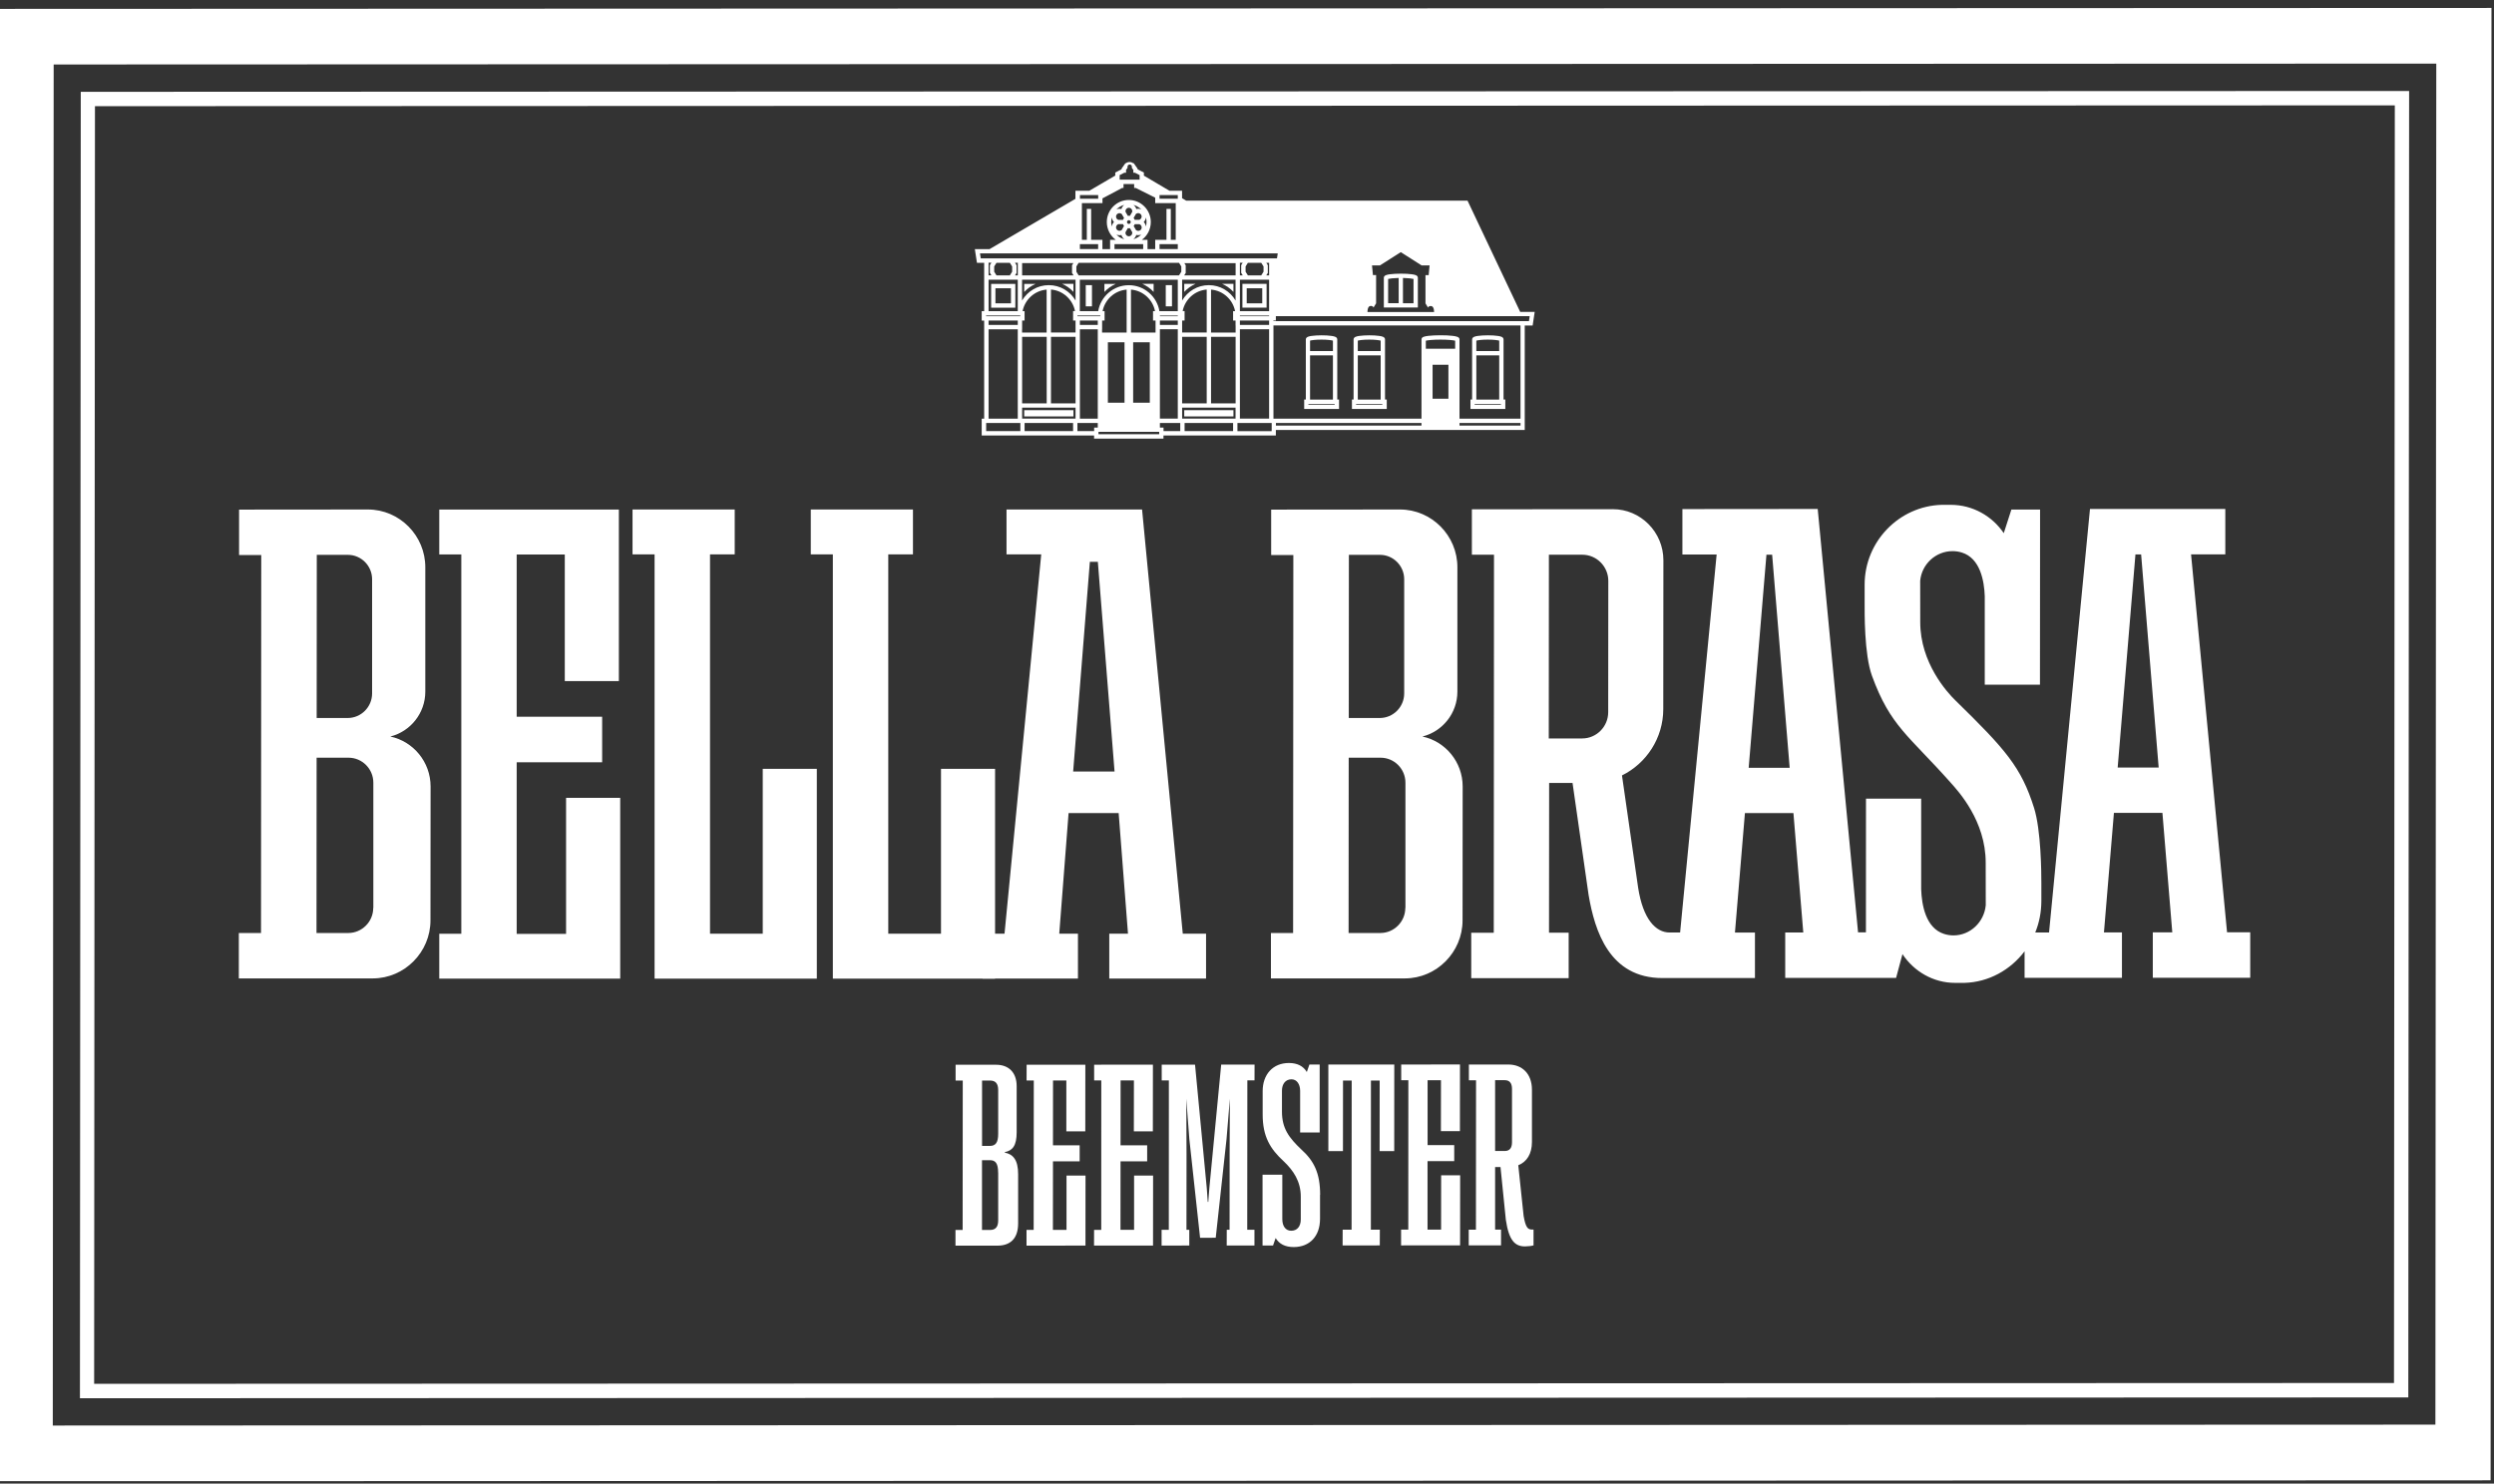
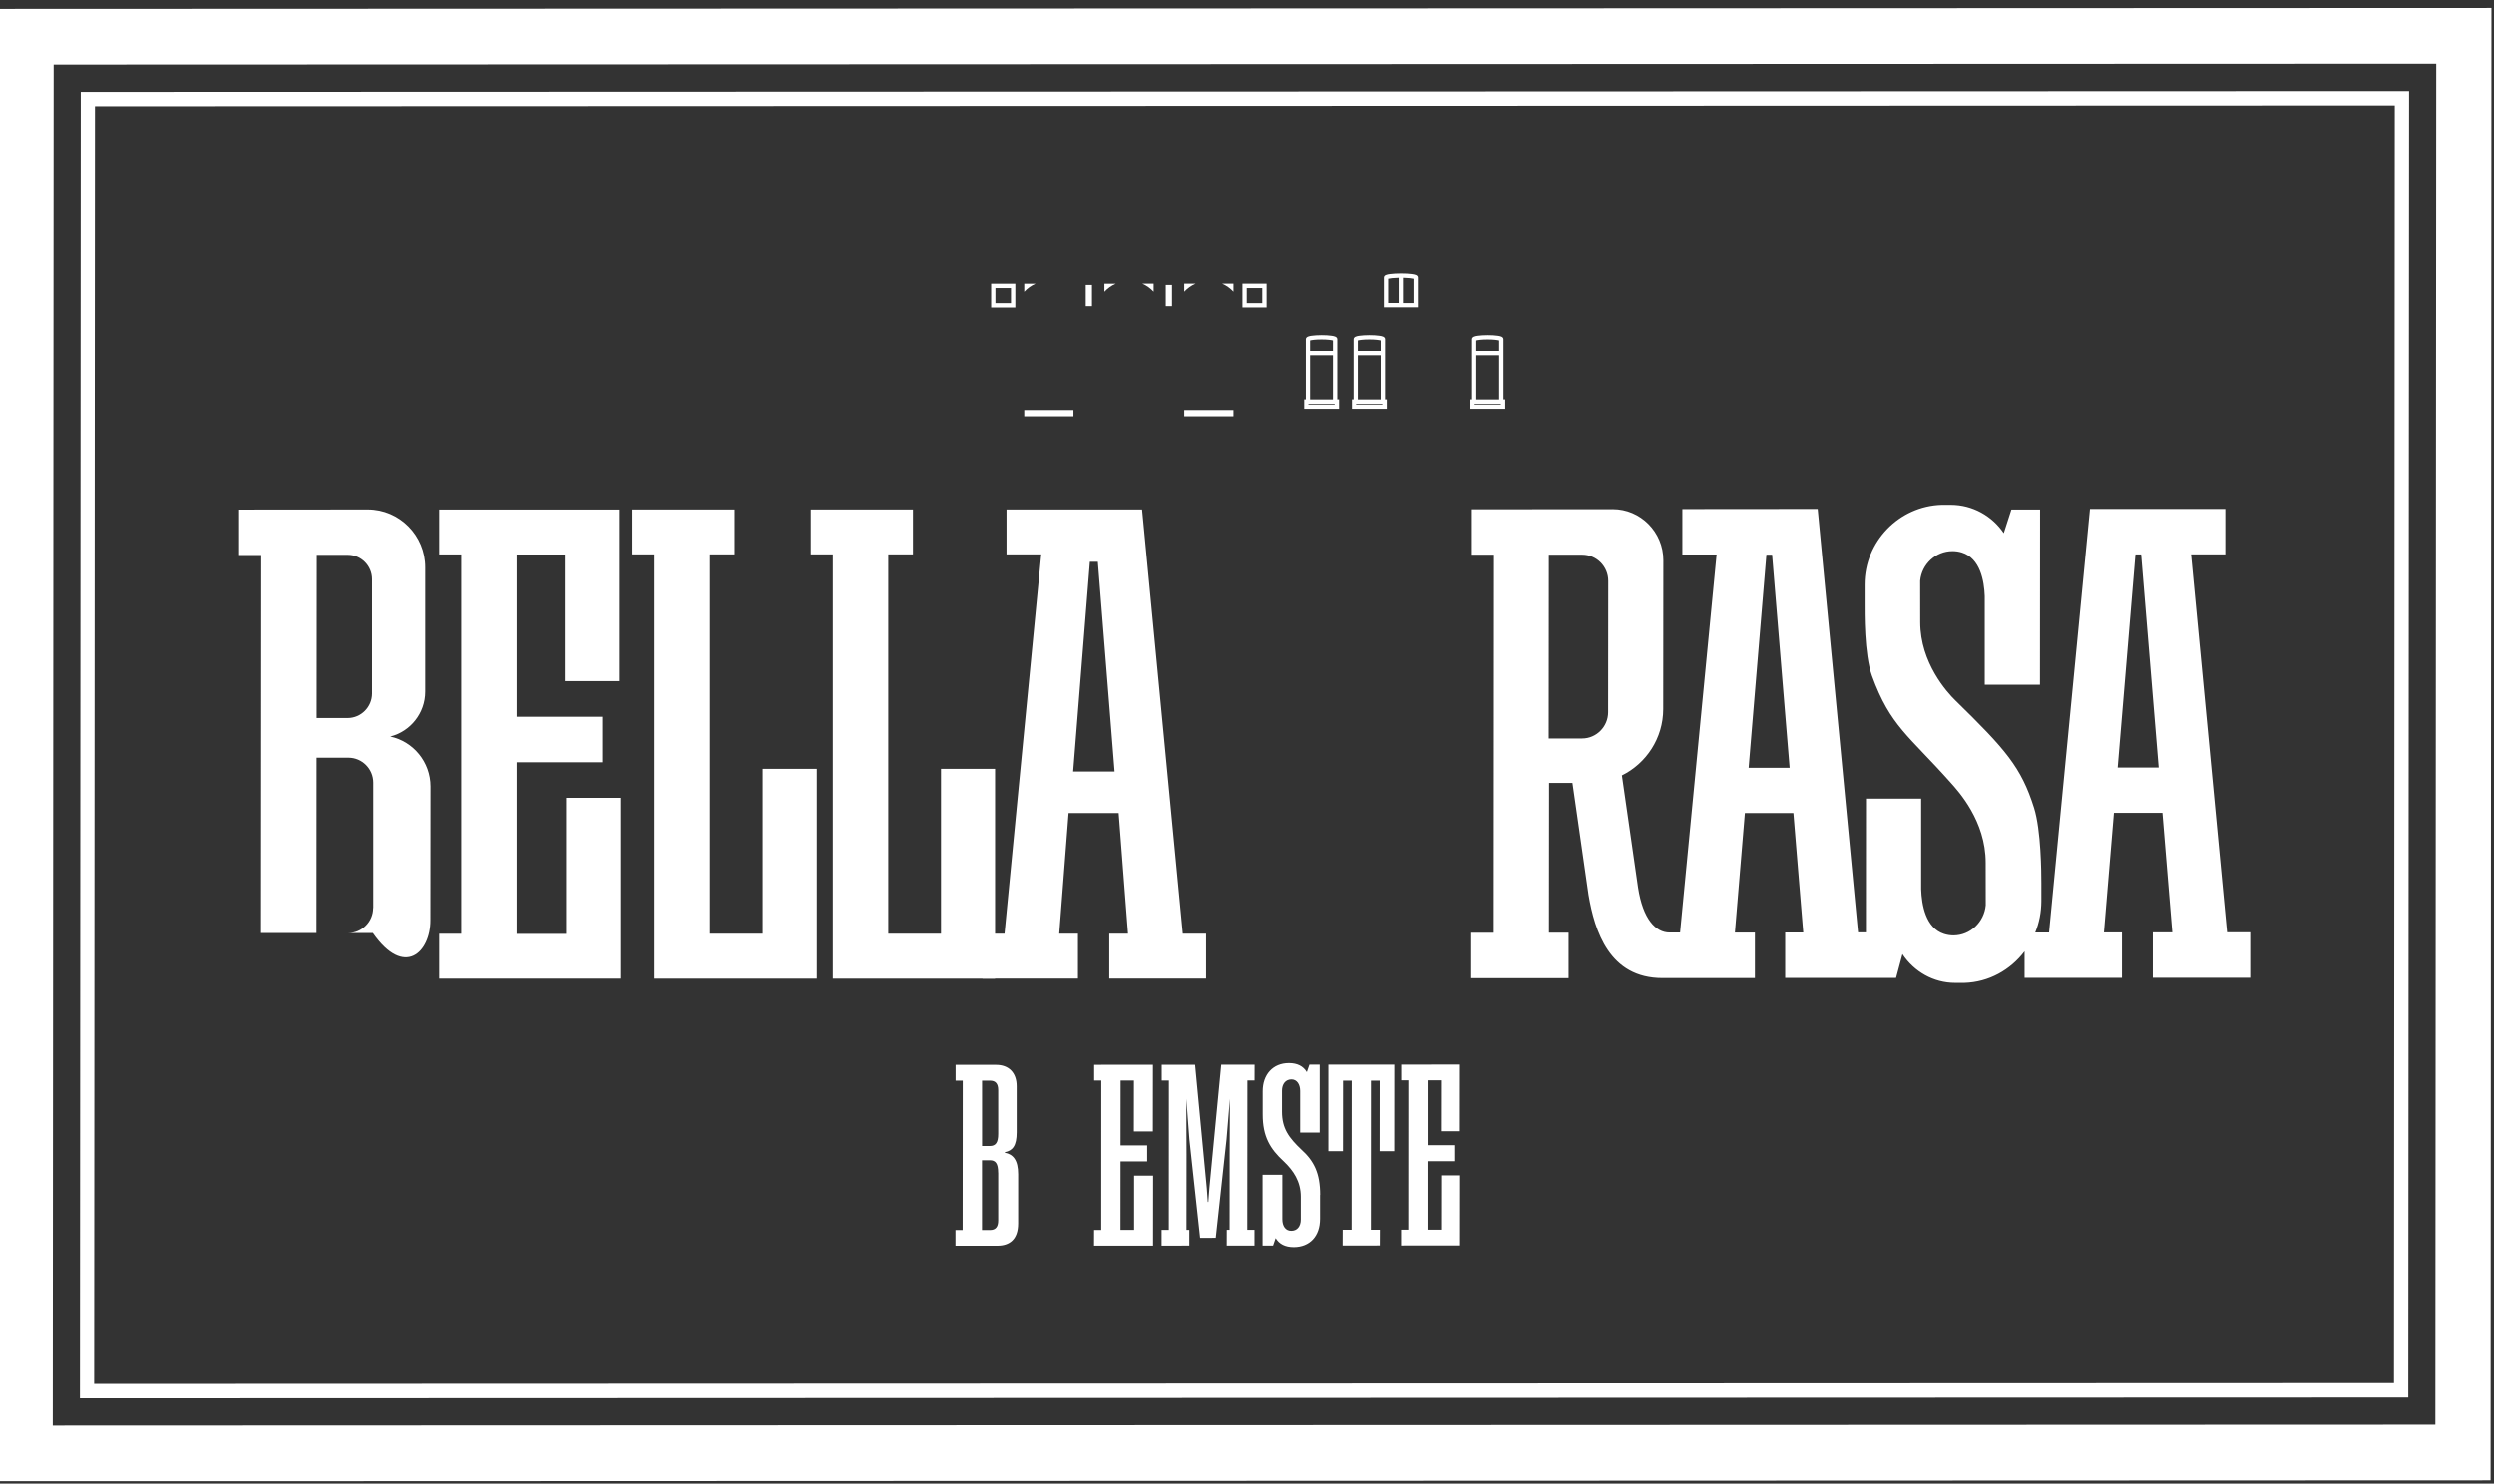
<svg xmlns="http://www.w3.org/2000/svg" width="242" height="144" viewBox="0 0 242 144" fill="none">
  <rect x="0" y="0" width="242" height="144" fill="#333333" stroke="none" />
  <g clip-path="url(#clip0_64_13)">
    <path d="M60.181 77.425V94.988H42.623V90.632H44.763V53.814H42.623V49.458H60.05V66.111H54.803V53.82H50.136V69.564H58.428V73.989H50.136V90.643H54.928V77.437H60.176L60.181 77.425Z" fill="white" />
    <path d="M117.027 90.626V94.982H107.636V90.626H109.452L108.547 78.917H103.687L102.782 90.626H104.597V94.982H95.332V90.626H97.472L101.034 53.808H97.665V49.452H110.818L114.768 90.626H117.033H117.027ZM105.753 54.528L104.131 74.887H108.149L106.527 54.528H105.747H105.753Z" fill="white" />
    <path d="M205.484 74.498L207.208 53.814H207.76L209.462 74.498H205.484ZM186.412 85.938V85.137V86.269C186.412 86.155 186.412 86.046 186.412 85.943M169.679 74.521L171.403 53.837H171.956L173.657 74.521H169.679ZM156.048 69.13C156.048 70.53 154.91 71.674 153.527 71.674H150.282L150.294 53.842H153.538C154.927 53.842 156.059 54.986 156.059 56.381L156.048 69.13ZM192.593 58.256V59.039V57.936C192.593 58.05 192.593 58.153 192.593 58.256ZM216.098 90.494L212.604 53.808H215.928V49.4H202.797L198.825 90.506H197.487C197.869 89.574 198.074 88.545 198.079 87.476V86.841C198.079 86.841 198.079 86.658 198.079 85.703C198.079 84.754 198.056 80.587 197.368 78.408C196.127 74.475 194.619 72.749 189.73 67.975C188.933 67.197 186.326 64.339 186.326 60.388C186.326 57.678 186.321 56.364 186.321 56.364C186.474 54.763 187.823 53.499 189.451 53.494C189.77 53.494 190.077 53.539 190.367 53.631C192.154 54.185 192.536 56.404 192.587 57.867V66.454H197.943L197.954 49.457H195.171L194.431 51.75C193.31 50.092 191.42 49 189.292 49H188.614H188.563C188.512 49 188.455 49 188.404 49C184.277 49.12 180.931 52.556 180.931 56.741V57.358C180.931 57.358 180.931 57.541 180.931 58.467C180.931 59.394 180.88 63.493 181.642 65.591C183.429 70.496 185.199 71.371 189.28 75.967C190.032 76.808 192.684 79.689 192.678 83.737C192.678 86.509 192.684 87.859 192.684 87.859C192.53 89.499 191.181 90.791 189.553 90.791C189.235 90.791 188.927 90.74 188.637 90.648C186.844 90.077 186.469 87.807 186.417 86.309V77.516H181.062L181.056 90.494H180.293L176.378 49.4L163.248 49.412V53.819H166.571L163.026 90.511H162.013C160.658 90.511 159.423 89.214 158.951 86.149L157.385 75.264C159.747 74.098 161.387 71.651 161.392 68.832L161.404 54.374C161.404 51.647 159.195 49.417 156.492 49.423L142.821 49.434V53.842H144.967L144.944 90.534H142.758V94.942H152.212V90.528H150.305L150.317 75.996H152.588L154.147 86.87C154.745 90.374 156.167 94.936 161.318 94.931H170.288V90.517H168.347L169.315 78.917H174.022L174.978 90.511H173.225V94.919H183.982L184.602 92.609C185.723 94.296 187.607 95.405 189.724 95.399H190.401H190.453C190.504 95.399 190.561 95.399 190.612 95.399C192.98 95.331 195.08 94.142 196.451 92.335V94.908H205.899V90.5H204.152L205.12 78.9H209.826L210.783 90.494H208.893V94.902H218.346V90.489H216.098V90.494Z" fill="white" />
-     <path d="M136.361 88.127C136.361 89.459 135.274 90.551 133.954 90.557H130.858L130.869 73.543H133.965C135.291 73.543 136.373 74.629 136.373 75.967V88.133L136.361 88.127ZM130.88 53.854H133.903C135.194 53.854 136.253 54.917 136.253 56.221V67.317C136.247 68.621 135.189 69.684 133.897 69.69H130.875L130.886 53.859L130.88 53.854ZM138.029 71.485C139.97 70.999 141.415 69.227 141.415 67.129V55.077C141.427 51.984 138.917 49.452 135.843 49.452L123.345 49.463V51.447V53.871H125.496L125.474 90.557H123.322V94.965H136.333C139.4 94.954 141.916 92.421 141.916 89.328L141.927 76.333C141.927 73.961 140.254 71.965 138.035 71.491" fill="white" />
-     <path d="M36.215 88.127C36.215 89.459 35.128 90.551 33.807 90.557H30.711L30.722 73.543H33.819C35.145 73.543 36.226 74.629 36.226 75.967V88.133L36.215 88.127ZM30.734 53.854H33.756C35.048 53.854 36.106 54.917 36.106 56.221V67.317C36.101 68.621 35.042 69.684 33.75 69.69H30.728L30.739 53.859L30.734 53.854ZM37.882 71.485C39.823 70.999 41.269 69.227 41.269 67.129V55.077C41.28 51.984 38.77 49.452 35.697 49.452L23.198 49.463V51.447V53.871H25.35L25.327 90.557H23.175V94.965H36.186C39.254 94.954 41.77 92.421 41.77 89.328L41.781 76.333C41.781 73.961 40.108 71.965 37.888 71.491" fill="white" />
+     <path d="M36.215 88.127C36.215 89.459 35.128 90.551 33.807 90.557H30.711L30.722 73.543H33.819C35.145 73.543 36.226 74.629 36.226 75.967V88.133L36.215 88.127ZM30.734 53.854H33.756C35.048 53.854 36.106 54.917 36.106 56.221V67.317C36.101 68.621 35.042 69.684 33.75 69.69H30.728L30.739 53.859L30.734 53.854ZM37.882 71.485C39.823 70.999 41.269 69.227 41.269 67.129V55.077C41.28 51.984 38.77 49.452 35.697 49.452L23.198 49.463V51.447V53.871H25.35L25.327 90.557H23.175H36.186C39.254 94.954 41.77 92.421 41.77 89.328L41.781 76.333C41.781 73.961 40.108 71.965 37.888 71.491" fill="white" />
    <path d="M96.555 74.624H91.308V90.626H86.191V53.808H88.587V49.452H78.673V53.808H80.813V90.626V94.988H96.555V74.624Z" fill="white" />
    <path d="M79.259 74.624H74.011V90.626H68.895V53.808H71.291V49.452H61.377V53.808H63.516V90.626V94.988H79.259V74.624Z" fill="white" />
    <path d="M96.851 113.808C96.851 112.928 96.601 112.608 96.054 112.608H95.286V119.382H96.06C96.606 119.382 96.857 119.079 96.857 118.451V113.808H96.851ZM96.857 105.805C96.857 105.176 96.606 104.878 96.06 104.878H95.292V111.224H96.037C96.612 111.224 96.857 110.898 96.857 110.047V105.805ZM98.792 113.957V118.748C98.792 120.303 97.944 120.903 96.794 120.903H92.713V119.377H93.408L93.419 104.878H92.725V103.346H96.658C97.853 103.346 98.65 104.072 98.65 105.427V109.892C98.65 111.219 98.246 111.676 97.5 111.825V111.876C98.297 112.025 98.792 112.579 98.792 113.957Z" fill="white" />
-     <path d="M105.331 114.1L105.326 120.898L99.606 120.904V119.371H100.3L100.312 104.873H99.612L99.617 103.347L105.314 103.341L105.309 109.812H103.47V104.873H102.178L102.173 111.167H104.762V112.722H102.173L102.167 119.371H103.487V114.1H105.331Z" fill="white" />
    <path d="M111.888 114.1L111.882 120.898H106.157L106.162 119.371H106.857L106.862 104.867H106.168V103.341L111.871 103.335L111.865 109.807H110.021L110.027 104.867H108.735L108.729 111.167L111.313 111.162V112.717L108.729 112.722L108.724 119.366H110.044V114.1H111.888Z" fill="white" />
    <path d="M121.034 104.861L121.023 119.36H121.723V120.892H119.031L119.036 119.36H119.31L119.315 112.013L119.338 106.645L119.014 110.555L117.966 120.137L116.447 120.143L115.405 110.561L115.109 106.645L115.132 112.013L115.126 119.365H115.4V120.892L112.713 120.898V119.365H113.413L113.419 104.867H112.725V103.335H115.957L117.096 115.323L117.192 116.655H117.244L117.346 115.323L118.496 103.329H121.734L121.729 104.861H121.034Z" fill="white" />
    <path d="M128.086 115.97V118.302C128.086 119.983 127.09 121.035 125.542 121.041C124.694 121.041 124.125 120.738 123.777 120.166L123.527 120.892H122.508V114.02H124.426V118.331C124.426 119.011 124.751 119.463 125.297 119.457C125.872 119.457 126.219 119.028 126.219 118.354V116.147C126.219 114.666 125.502 113.614 124.58 112.734C123.237 111.505 122.514 110.304 122.52 108.143V105.908C122.52 104.278 123.521 103.175 125.064 103.175C125.883 103.175 126.458 103.472 126.805 104.05L127.056 103.323H128.052V109.921H126.156V105.885C126.156 105.233 125.838 104.758 125.314 104.758C124.739 104.758 124.392 105.21 124.392 105.862V107.891C124.392 109.521 125.064 110.424 126.282 111.579C127.5 112.682 128.097 113.86 128.097 115.97" fill="white" />
    <path d="M133.868 111.727L133.874 104.878H133.026L133.02 119.354H133.891L133.885 120.88L130.277 120.886L130.283 119.354H131.148L131.159 104.878H130.317L130.311 111.727H128.894V103.323H135.291L135.286 111.727H133.868Z" fill="white" />
    <path d="M141.683 114.077L141.677 120.875L135.951 120.881V119.348H136.651L136.657 104.85H135.963V103.324L141.666 103.318L141.66 109.79H139.816L139.822 104.85H138.524V111.144H141.108V112.7H138.518V119.348H139.833L139.839 114.077H141.683Z" fill="white" />
-     <path d="M145.075 111.716H146.019C146.492 111.716 146.714 111.413 146.714 110.864V105.696C146.714 105.147 146.492 104.844 146.019 104.844H145.075V111.716ZM148.803 119.342V120.875C148.655 120.926 148.33 120.972 147.983 120.977C147.01 120.977 146.418 120.429 146.116 118.393L145.598 113.277H145.075V119.348H145.65V120.88H142.514V119.354H143.214L143.225 104.855H142.531V103.323H146.361C147.681 103.323 148.649 104.198 148.649 105.776V110.841C148.649 111.996 148.148 112.773 147.323 113.099L147.841 118.016C148.04 119.171 148.262 119.342 148.66 119.342H148.808H148.803Z" fill="white" />
    <path d="M233.764 8.832L7.837 8.912L7.757 135.716L233.685 135.636L233.764 8.832ZM232.376 10.227L232.296 134.235L9.135 134.315L9.214 10.307L232.376 10.227Z" fill="white" />
    <path d="M5.208 6.259L236.4 6.174L236.314 138.277L5.122 138.363L5.208 6.259ZM-0.148 0.862L-0.239 143.771L241.67 143.68L241.755 0.771L-0.148 0.862Z" fill="white" />
    <path d="M146.054 38.778H145.894V32.947C145.894 32.684 145.541 32.632 145.331 32.604C145.069 32.563 144.728 32.546 144.369 32.546C144.01 32.546 143.663 32.569 143.407 32.604C143.197 32.632 142.844 32.689 142.844 32.947V38.778H142.684V39.693H146.065V38.778H146.054ZM143.253 33.061C143.401 33.021 143.766 32.964 144.363 32.964C144.961 32.964 145.325 33.021 145.473 33.061V34.073H143.253V33.061ZM143.253 34.49H145.473V38.784H143.253V34.49ZM145.638 39.275H143.094V39.201H145.638V39.275Z" fill="white" />
    <path d="M134.551 38.778H134.392V32.947C134.392 32.684 134.039 32.632 133.828 32.604C133.567 32.563 133.225 32.546 132.867 32.546C132.508 32.546 132.161 32.569 131.905 32.604C131.694 32.632 131.341 32.689 131.341 32.947V38.778H131.182V39.693H134.563V38.778H134.551ZM131.751 33.061C131.899 33.021 132.263 32.964 132.861 32.964C133.458 32.964 133.823 33.021 133.971 33.061V34.073H131.751V33.061ZM131.751 34.49H133.971V38.784H131.751V34.49ZM134.13 39.275H131.586V39.201H134.13V39.275Z" fill="white" />
    <path d="M129.918 38.778H129.759V32.947C129.759 32.684 129.406 32.632 129.196 32.604C128.934 32.563 128.592 32.546 128.234 32.546C127.875 32.546 127.528 32.569 127.272 32.604C127.061 32.632 126.708 32.689 126.708 32.947V38.778H126.549V39.693H129.93V38.778H129.918ZM127.118 33.061C127.266 33.021 127.63 32.964 128.228 32.964C128.826 32.964 129.19 33.021 129.338 33.061V34.073H127.118V33.061ZM127.118 34.49H129.338V38.784H127.118V34.49ZM129.503 39.275H126.959V39.201H129.503V39.275Z" fill="white" />
-     <path d="M147.505 30.265L142.4 19.477H115.104L114.7 19.237V18.517H113.482L110.994 17.048V16.745L110.767 16.63L110.38 16.43V16.362L110.3 16.253L110.135 16.019L110.112 15.984L110.01 15.841H109.964C109.862 15.773 109.737 15.727 109.606 15.727C109.475 15.727 109.35 15.767 109.247 15.841H109.202L109.099 15.984L109.076 16.019L108.911 16.253L108.832 16.362V16.43L108.445 16.63L108.217 16.745V17.042L105.696 18.517H104.352V19.3L96.014 24.183H94.592L94.797 25.509H95.497V30.203H95.258V31.117H95.497V40.636H95.258V42.271H95.497H106.162V42.574H112.895V42.271H123.561H123.8V41.734H147.949V31.598H148.717L148.916 30.271H147.494L147.505 30.265ZM147.539 40.636H141.62V32.947C141.62 32.701 141.318 32.644 140.954 32.598C140.635 32.558 140.22 32.541 139.776 32.541C139.332 32.541 138.911 32.564 138.598 32.598C138.234 32.644 137.932 32.695 137.932 32.947V40.636H123.806H123.567V31.592H147.539V40.642V40.636ZM95.121 24.794L95.11 24.714L95.093 24.594H123.982L123.965 24.709L123.954 24.788L123.908 25.08H95.166L95.121 24.788V24.794ZM109.264 16.767V16.493L109.333 16.396L109.406 16.293V16.179C109.406 16.064 109.498 15.967 109.617 15.967C109.737 15.967 109.828 16.059 109.828 16.179V16.293L109.896 16.39L109.97 16.493V16.767H110.129L110.243 16.825L110.579 16.996V17.436H108.644V16.996L108.945 16.842L108.98 16.825L109.093 16.767H109.253H109.264ZM123.39 41.728V41.848H120.072V41.059H120.106H120.317H123.151H123.362H123.396V41.734L123.39 41.728ZM104.785 24.177V23.697H106.555V24.177H104.785ZM107.824 21.661C107.824 21.621 107.824 21.587 107.824 21.547C107.824 21.393 107.847 21.244 107.881 21.101C107.898 21.267 107.972 21.427 108.092 21.547C108.001 21.639 107.938 21.753 107.904 21.879C107.893 21.919 107.887 21.953 107.881 21.993C107.853 21.884 107.836 21.776 107.824 21.661ZM110.311 20.015C110.374 20.049 110.437 20.083 110.494 20.123C110.528 20.146 110.556 20.169 110.59 20.192C110.647 20.238 110.698 20.284 110.75 20.329C110.596 20.261 110.425 20.244 110.26 20.289C110.215 20.123 110.112 19.98 109.981 19.883C110.067 19.906 110.146 19.935 110.22 19.969C110.249 19.98 110.283 19.998 110.311 20.015ZM110.277 20.729C110.357 20.684 110.442 20.672 110.528 20.695C110.613 20.718 110.687 20.775 110.733 20.849C110.778 20.93 110.79 21.015 110.767 21.101C110.744 21.187 110.687 21.261 110.613 21.307C110.596 21.318 110.573 21.33 110.55 21.335H110.101C110.078 21.273 110.044 21.21 109.998 21.158L110.22 20.77C110.237 20.752 110.255 20.741 110.277 20.729ZM110.226 22.325L110.004 21.936C110.05 21.884 110.078 21.827 110.107 21.759H110.556C110.556 21.759 110.602 21.776 110.619 21.787C110.698 21.833 110.75 21.901 110.772 21.993C110.795 22.079 110.784 22.17 110.738 22.244C110.693 22.325 110.624 22.376 110.533 22.399C110.448 22.422 110.357 22.41 110.283 22.364C110.266 22.353 110.243 22.342 110.226 22.325ZM109.213 20.564C109.213 20.564 109.207 20.518 109.207 20.495C109.207 20.312 109.355 20.163 109.537 20.163C109.72 20.163 109.867 20.312 109.867 20.495C109.867 20.518 109.867 20.541 109.862 20.564L109.64 20.952C109.606 20.952 109.572 20.941 109.537 20.941C109.503 20.941 109.469 20.941 109.435 20.952L109.355 20.809L109.213 20.564ZM109.537 21.736C109.503 21.736 109.475 21.724 109.446 21.713C109.389 21.678 109.355 21.621 109.355 21.553C109.355 21.484 109.395 21.427 109.446 21.393C109.475 21.375 109.503 21.37 109.537 21.37C109.572 21.37 109.6 21.381 109.628 21.393C109.685 21.427 109.72 21.484 109.72 21.553C109.72 21.621 109.68 21.678 109.628 21.713C109.6 21.73 109.572 21.736 109.537 21.736ZM109.213 22.536L109.435 22.147C109.469 22.147 109.503 22.159 109.537 22.159C109.572 22.159 109.606 22.159 109.64 22.147L109.862 22.536C109.862 22.536 109.867 22.582 109.867 22.605C109.867 22.788 109.72 22.936 109.537 22.936C109.355 22.936 109.207 22.788 109.207 22.605C109.207 22.582 109.207 22.559 109.213 22.536ZM108.337 20.855C108.382 20.775 108.45 20.724 108.541 20.701C108.632 20.678 108.718 20.689 108.792 20.735C108.809 20.747 108.832 20.758 108.849 20.775L109.071 21.164C109.025 21.215 108.997 21.273 108.968 21.341H108.519C108.519 21.341 108.473 21.324 108.456 21.313C108.376 21.267 108.325 21.198 108.302 21.107C108.28 21.021 108.291 20.93 108.337 20.855ZM108.302 21.987C108.325 21.901 108.382 21.827 108.456 21.781C108.473 21.77 108.496 21.759 108.519 21.753H108.968C108.991 21.816 109.025 21.879 109.071 21.93L108.849 22.319C108.832 22.336 108.815 22.347 108.792 22.359C108.712 22.404 108.627 22.416 108.541 22.393C108.456 22.37 108.382 22.313 108.337 22.239C108.291 22.159 108.28 22.073 108.302 21.987ZM108.815 20.289C108.65 20.249 108.479 20.261 108.325 20.329C108.536 20.118 108.798 19.963 109.093 19.883C108.957 19.98 108.86 20.123 108.815 20.289ZM108.433 22.805C108.496 22.822 108.564 22.833 108.627 22.833C108.689 22.833 108.752 22.828 108.815 22.81C108.86 22.976 108.963 23.119 109.093 23.216C108.871 23.159 108.667 23.056 108.49 22.919C108.433 22.873 108.376 22.822 108.325 22.77C108.359 22.788 108.393 22.799 108.433 22.81V22.805ZM110.926 24.177H108.143V23.697H110.926V24.177ZM110.624 22.879C110.585 22.913 110.539 22.948 110.494 22.976C110.448 23.005 110.402 23.033 110.351 23.062C110.3 23.091 110.255 23.113 110.203 23.136C110.152 23.159 110.101 23.176 110.044 23.194C110.021 23.199 109.998 23.205 109.976 23.211C110.112 23.113 110.209 22.971 110.255 22.805C110.317 22.822 110.38 22.828 110.442 22.828C110.505 22.828 110.573 22.816 110.636 22.799C110.676 22.788 110.71 22.776 110.744 22.759C110.704 22.799 110.664 22.833 110.624 22.868V22.879ZM111.194 21.993C111.194 21.953 111.182 21.919 111.171 21.879C111.137 21.753 111.068 21.639 110.983 21.547C111.103 21.427 111.177 21.267 111.194 21.101C111.233 21.244 111.251 21.393 111.251 21.547C111.251 21.701 111.228 21.85 111.194 21.993ZM132.69 30.265C132.69 30.174 132.702 30.082 132.719 30.003C132.758 29.825 132.844 29.694 133.009 29.694C133.254 29.694 133.276 29.854 133.276 29.854L133.345 29.739L133.527 29.442V26.698H133.219L133.18 26.275L133.128 25.76H133.902L135.923 24.474L137.943 25.76H138.717L138.632 26.658V26.704H138.319V29.448L138.387 29.562L138.569 29.86C138.569 29.86 138.569 29.837 138.586 29.808C138.586 29.797 138.598 29.791 138.609 29.779C138.615 29.774 138.626 29.762 138.638 29.757C138.655 29.745 138.672 29.734 138.695 29.728C138.729 29.711 138.78 29.705 138.837 29.705C138.934 29.705 139.002 29.751 139.053 29.825C139.07 29.848 139.082 29.877 139.093 29.911C139.099 29.928 139.11 29.951 139.116 29.974C139.121 29.997 139.127 30.02 139.133 30.048C139.144 30.122 139.156 30.203 139.156 30.283H132.684L132.69 30.265ZM99.179 31.963V31.112H99.418V30.203H99.225C99.447 29.071 100.397 28.202 101.558 28.11V32.278H99.173V31.963H99.179ZM123.146 31.169V31.54H120.311V31.112H123.146V31.169ZM114.745 40.63H114.705V39.567H119.89V40.63H114.944H114.745ZM99.179 32.695H101.564V39.15H99.179V32.695ZM101.979 32.695H104.364V39.15H101.979V32.695ZM101.979 28.104C103.146 28.196 104.091 29.071 104.313 30.197H104.125V31.112H104.364V32.272H101.979V28.104ZM123.146 27.15V30.203H122.821H122.559H122.298H120.311V27.15H123.146ZM122.662 30.694H120.311V30.626H122.611H122.872H123.134H123.146V30.689L122.924 30.694H122.662ZM119.896 31.592V32.278H117.511V28.11C118.678 28.202 119.628 29.076 119.845 30.203H119.651V31.112H119.89V31.586L119.896 31.592ZM114.284 40.63H112.548V31.958H114.284V40.63ZM111.569 33.221V39.087H109.953V33.221H111.569ZM109.116 33.221V39.087H107.5V33.221H109.116ZM104.785 31.112H106.521V31.54H104.785V31.112ZM104.785 30.62H106.527H106.732H106.766V30.689H104.546V30.62H104.574H104.779H104.785ZM106.942 31.963V31.112H107.181V30.203H106.988C107.21 29.071 108.16 28.202 109.321 28.11V32.278H106.936V31.963H106.942ZM112.548 30.694V30.626H114.284V30.694H112.548ZM112.548 31.112H114.284V31.54H112.548V31.112ZM117.301 27.676C116.196 27.676 115.235 28.276 114.705 29.168V27.15H119.89V29.168C119.367 28.276 118.399 27.676 117.295 27.676H117.301ZM119.896 26.292V26.732H114.904L115.052 26.498V25.749L114.921 25.543H119.896V26.298V26.292ZM112.127 31.112V31.963V32.278H109.742V28.11C110.909 28.202 111.86 29.076 112.076 30.203H111.882V31.112H112.121H112.127ZM114.705 31.112H114.944V30.197H114.756C114.978 29.065 115.929 28.196 117.09 28.104V32.272H114.705V31.112ZM114.284 27.15V30.203H112.503C112.264 28.773 111.023 27.681 109.532 27.681C108.041 27.681 106.8 28.773 106.561 30.203H104.779V27.15H114.284ZM104.785 31.963H106.521V40.636H104.785V31.963ZM114.705 32.695H117.09V39.15H114.705V32.695ZM117.511 32.695H119.896V39.15H117.511V32.695ZM114.495 25.652L114.626 25.863V26.372L114.495 26.584L114.404 26.727H104.666L104.574 26.584L104.444 26.372V25.863L104.574 25.652L104.666 25.509H114.404L114.495 25.652ZM99.179 25.538H104.153L104.022 25.743V26.492L104.17 26.727H99.179V25.532V25.538ZM123.146 26.727H122.872L123.02 26.492V25.743L122.872 25.509H123.146V26.732V26.727ZM122.605 25.863V26.372L122.383 26.727H121.085L120.863 26.372V25.863L121.085 25.509H122.383L122.605 25.863ZM120.584 26.727H120.311V25.503H120.584L120.437 25.738V26.486L120.584 26.721V26.727ZM99.179 27.15H104.364V29.168C103.84 28.276 102.873 27.676 101.769 27.676C100.664 27.676 99.703 28.276 99.173 29.168V27.15H99.179ZM99.179 39.567H104.364V40.63H104.125H99.179V39.567ZM99.418 41.053H104.125V41.842H99.418V41.053ZM104.546 41.053H104.574H104.785H106.521V41.499H106.168V41.842H104.546V41.053ZM112.548 41.499V41.053H114.284H114.495H114.523V41.842H112.901V41.499H112.548ZM114.944 41.053H119.651V41.842H114.944V41.053ZM123.146 40.63H120.311V31.958H123.146V40.63ZM112.514 24.177V23.697H114.284V24.177H112.514ZM96.47 25.863L96.692 25.509H97.99L98.211 25.863V26.372L97.99 26.727H96.692L96.47 26.372V25.863ZM98.49 25.503H98.763V26.727H98.49L98.638 26.492V25.743L98.49 25.509V25.503ZM112.486 42.145H106.589V41.917H106.732H106.942H112.127H112.338H112.355H112.48V42.14L112.486 42.145ZM114.284 18.934V19.289H112.514V18.934H114.284ZM106.561 18.997V19.289H104.791V18.934H106.561V18.997ZM106.976 19.712V19.255L108.889 18.242H109.019V17.86H110.05V18.242H110.203L112.093 19.186V19.712H114.085V23.279H113.607V20.278H113.186V23.279H112.093V24.183H111.347V23.279H110.795C111.325 22.89 111.666 22.262 111.666 21.553C111.666 20.369 110.71 19.409 109.532 19.409C108.354 19.409 107.397 20.369 107.397 21.553C107.397 22.262 107.745 22.89 108.268 23.279H107.716V24.183H106.971V23.279H105.878V20.278H105.457V23.279H104.979V19.712H106.971H106.976ZM96.197 25.503L96.049 25.738V26.486L96.197 26.721H95.924V25.497H96.197V25.503ZM98.758 27.15V30.203H95.924V27.15H98.758ZM95.684 30.62H95.719H95.929H98.763H98.968H99.002V30.689H95.684V30.62ZM98.758 31.112V31.54H95.924V31.112H98.758ZM95.924 31.963H98.758V40.636H95.924V31.963ZM95.684 41.053H95.719H95.929H98.763H98.974H99.008V41.842H95.69V41.053H95.684ZM123.806 41.059H137.932V41.305H123.806V41.059ZM140.544 35.405V38.698H139.008V35.405H140.544ZM141.205 33.85H138.353V33.067C138.547 33.021 139.048 32.964 139.776 32.964C140.505 32.964 141.005 33.021 141.199 33.067V33.85H141.205ZM141.62 41.059H147.539V41.305H141.62V41.059ZM148.364 31.169H123.561V31.112H123.8V30.683H148.433L148.359 31.169H148.364Z" fill="white" />
    <path d="M104.159 39.813H99.384V40.419H104.159V39.813Z" fill="white" />
    <path d="M105.957 27.676H105.354V29.734H105.957V27.676Z" fill="white" />
    <path d="M98.519 27.556H96.174V29.865H98.519V27.556ZM98.098 29.442H96.589V27.979H98.098V29.442Z" fill="white" />
    <path d="M99.384 27.556V28.339C99.691 28.007 100.061 27.739 100.482 27.556H99.384Z" fill="white" />
-     <path d="M104.159 28.333V27.55H103.061C103.476 27.733 103.852 28.001 104.159 28.333Z" fill="white" />
    <path d="M108.263 27.556H107.164V28.339C107.471 28.007 107.841 27.739 108.263 27.556Z" fill="white" />
    <path d="M111.939 28.333V27.55H110.841C111.256 27.733 111.632 28.001 111.939 28.333Z" fill="white" />
    <path d="M114.91 28.333C115.217 28.001 115.587 27.733 116.009 27.55H114.91V28.333Z" fill="white" />
    <path d="M119.685 28.333V27.55H118.587C119.002 27.733 119.378 28.001 119.685 28.333Z" fill="white" />
    <path d="M119.685 39.813H114.91V40.419H119.685V39.813Z" fill="white" />
    <path d="M113.721 27.676H113.117V29.734H113.721V27.676Z" fill="white" />
    <path d="M122.303 29.86H122.901V27.55H120.556V29.86H122.303ZM120.972 29.442V27.979H122.48V29.442H120.972Z" fill="white" />
    <path d="M136.976 26.618C136.697 26.578 136.321 26.561 135.929 26.561C135.536 26.561 135.16 26.584 134.881 26.618C134.574 26.658 134.278 26.721 134.278 26.961V29.848H137.579V26.961C137.579 26.715 137.283 26.658 136.976 26.618ZM134.694 27.076C134.847 27.035 135.206 26.99 135.718 26.978V29.425H134.694V27.07V27.076ZM136.133 26.978C136.646 26.99 137.004 27.035 137.158 27.076V29.431H136.133V26.984V26.978Z" fill="white" />
  </g>
  <defs>
    <clipPath id="clip0_64_13">
      <rect width="242" height="143" fill="white" transform="translate(0 0.76)" />
    </clipPath>
  </defs>
</svg>